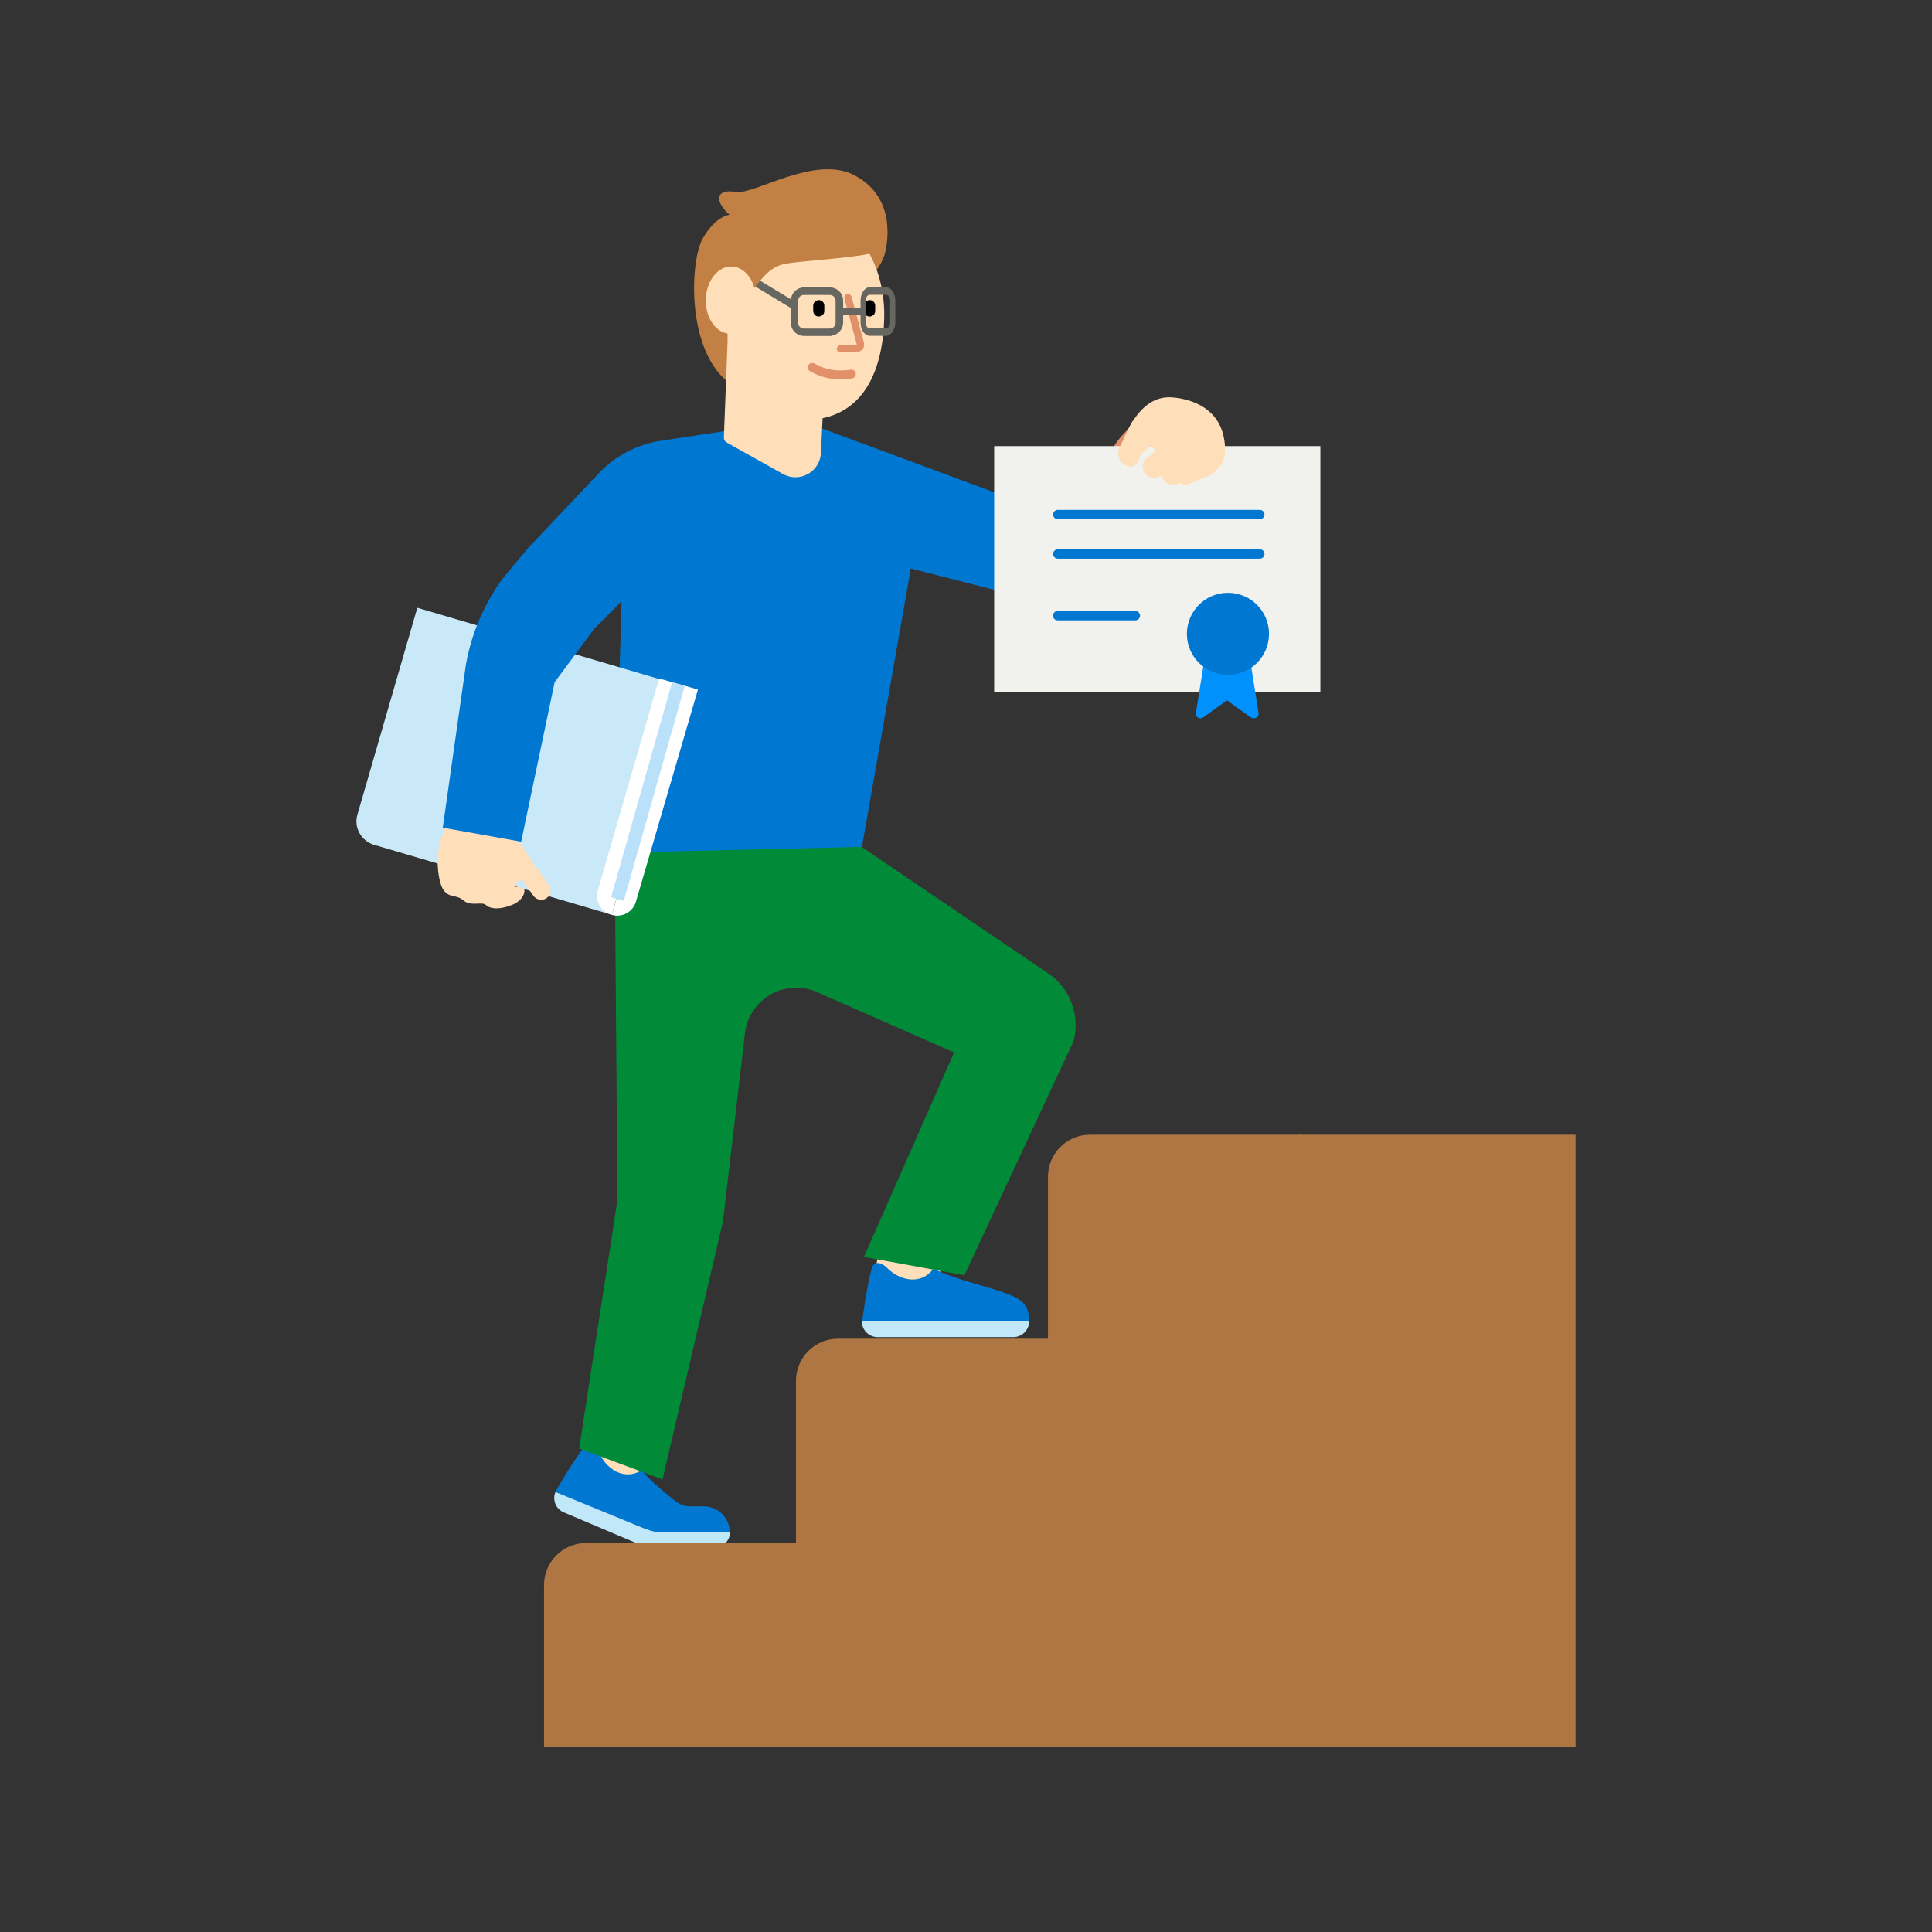
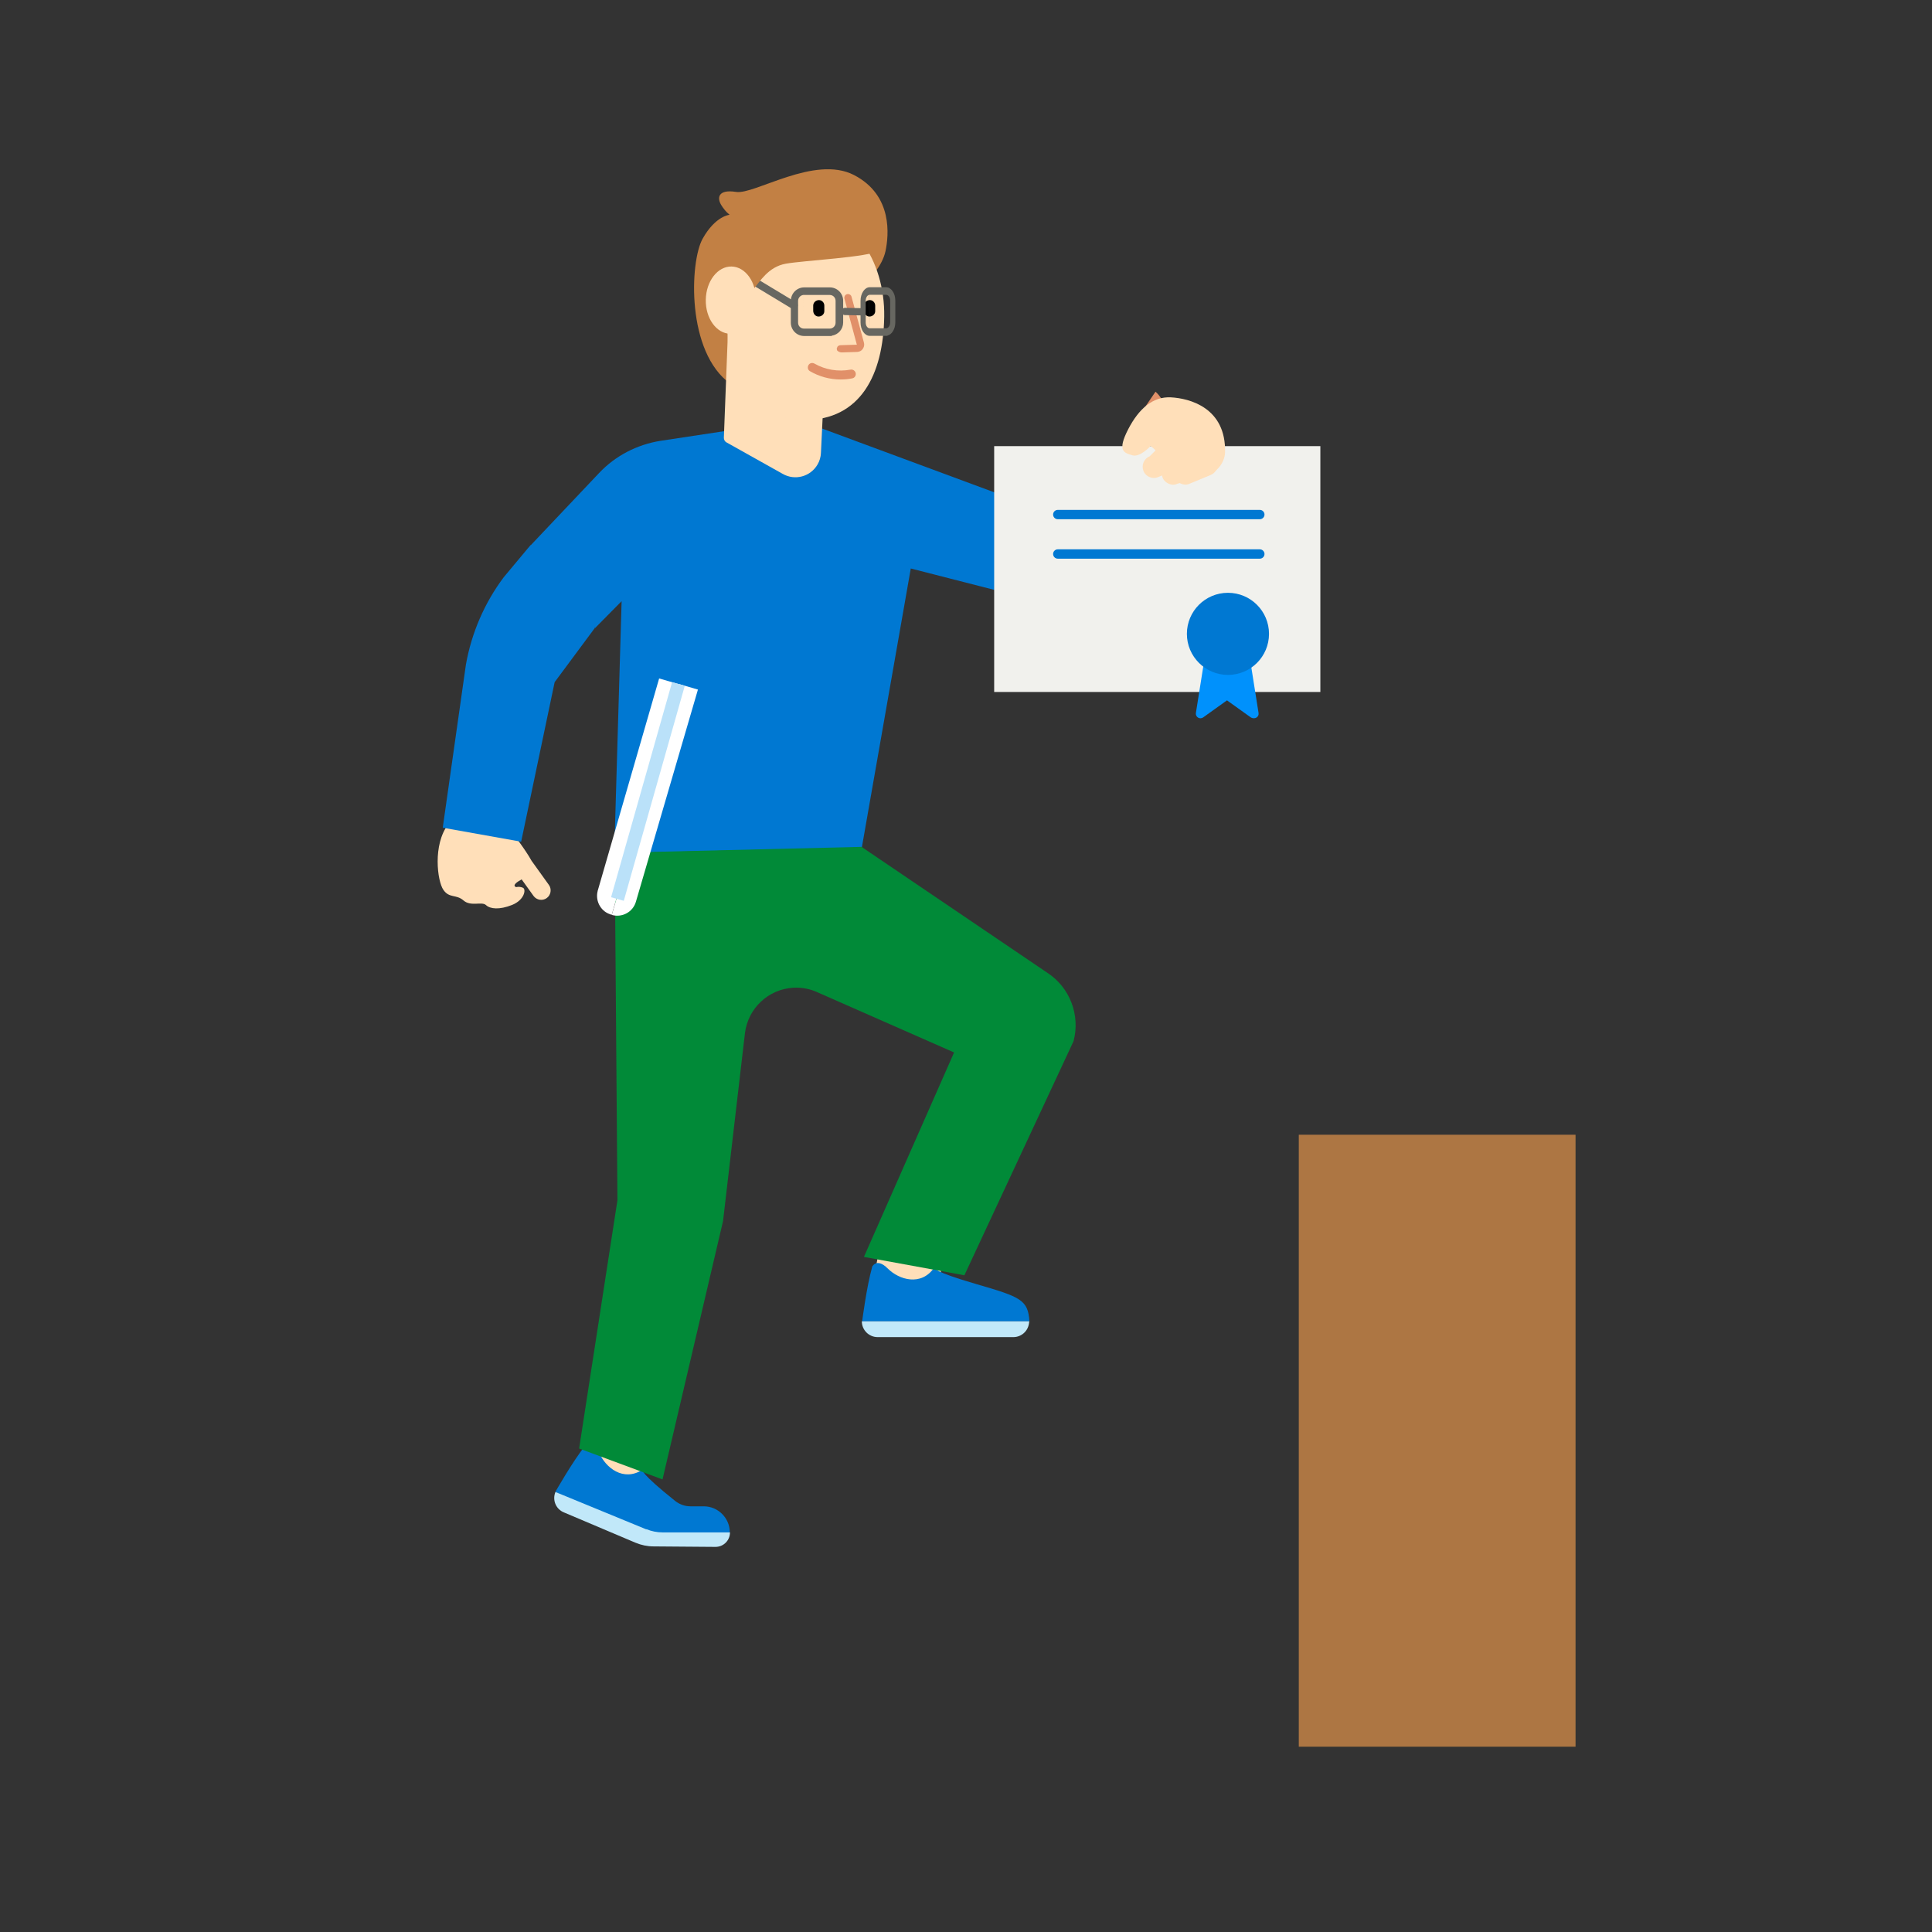
<svg xmlns="http://www.w3.org/2000/svg" id="_x30_3_-_Inzet" version="1.1" viewBox="0 0 120 120">
  <rect x="0" y="0" width="120" height="120" fill="#333333" stroke="none" />
  <defs>
    <style>
      .st0 {
        fill: #c28044;
      }

      .st1 {
        fill: #c9e8f8;
      }

      .st2 {
        fill: #0091fc;
      }

      .st3 {
        fill: #ffdfb9;
      }

      .st4 {
        fill: #0078d2;
      }

      .st5 {
        fill: #f1f1ed;
      }

      .st6 {
        fill: #ad7643;
      }

      .st7 {
        fill: #018a38;
      }

      .st8 {
        fill: #fff;
      }

      .st9 {
        fill: #e19069;
      }

      .st10 {
        fill: #676761;
      }

      .st11 {
        fill: none;
        stroke: #bae1f9;
        stroke-miterlimit: 10;
        stroke-width: .82px;
      }

      .st12 {
        fill: #c1e8f9;
      }
    </style>
  </defs>
  <g id="_x30_4-03_-_Inzet_5_Arbeidsvoorwaarden_Loopbaanontwikkeling">
    <g>
      <path class="st0" d="M53.95,17.38s.85-.84,1.05-1.78c.2-.95.48-3.47-1.96-4.73-2.45-1.26-6.16,1.23-7.32,1.05s-1.18.4-.92.82.52.6.52.6c0,0-.88.06-1.68,1.49-.8,1.44-1.02,7.05,1.73,9.01,2.75,1.96,8.58-6.47,8.58-6.47Z" />
      <polygon class="st3" points="54.67 77.31 54.31 79.18 56.21 80.26 58.32 79.9 58.73 76.75 54.67 77.31" />
      <g>
        <path class="st4" d="M54.16,78.7s.27-.62.98.09,2.08,1.11,2.88-.05c0,0-.13.22,2.63,1.02s3.2.98,3.29,2.31h-10.39s.27-2.13.62-3.37Z" />
        <path class="st12" d="M63.92,82.07h-10.39c0,.54.44.98.98.98h8.43c.49,0,.9-.36.97-.84l.02-.14Z" />
      </g>
      <path class="st3" d="M39.77,91.89l.48-2.93-3.17-1-.19,2.3s.42,1.38.54,1.38,2.34.25,2.34.25Z" />
      <g>
        <path class="st4" d="M45.33,95.18c0-.89-.73-1.62-1.62-1.62h-.83c-.34,0-.67-.12-.94-.33,0,0,0,0,0,0-2.24-1.79-2.04-1.94-2.04-1.94-1.18.76-2.29-.13-2.68-1.05-.39-.93-.87-.45-.87-.45-.8,1.01-1.86,2.88-1.86,2.88,0,0,5.18,2.44,6.16,2.52h4.68Z" />
        <path class="st12" d="M40.14,94.99l-5.64-2.32c-.21.5.03,1.07.53,1.27h0l4.44,1.88c.36.15.74.23,1.13.23l3.84.03c.5,0,.9-.4.9-.9h-4.19c-.34,0-.69-.07-1-.2Z" />
      </g>
-       <path class="st9" d="M70.4,26.34s-1.54,1.36-1.38,2.01c.44,1.76,1.74-.1,1.89-.78s-.52-1.23-.52-1.23Z" />
-       <path class="st6" d="M80.84,70.48h-13.14c-1.44,0-2.61,1.17-2.61,2.61v10.06h-13.04c-1.44,0-2.61,1.17-2.61,2.61v10.08h-13.04c-1.44,0-2.61,1.17-2.61,2.61v10.06h47.12l-.07-38.02Z" />
+       <path class="st9" d="M70.4,26.34c.44,1.76,1.74-.1,1.89-.78s-.52-1.23-.52-1.23Z" />
      <rect class="st6" x="80.67" y="70.48" width="17.19" height="38.01" />
      <path class="st4" d="M36.96,39.01l1.65-1.67-.46,15.65,15.38-.35,3.04-17.33,7.34,1.88.98-5.45-15.28-5.66-8.58,1.3c-1.46.23-2.81.93-3.82,2l-4.24,4.48,4,5.15Z" />
      <path class="st7" d="M38.18,52.96l.17,21.59-2.38,15.42,5.18,1.92,3.76-16.05,1.36-11.67c.19-1.54,1.45-2.73,3-2.82h0c.52-.03,1.05.07,1.52.29l8.47,3.73-5.6,12.7,6.24,1.14,6.78-14.54c.43-1.62-.23-3.34-1.63-4.25l-11.54-7.82-15.33.37Z" />
      <path class="st3" d="M45.25,19.67l-.29,7.52c0,.11.05.22.15.28l3.5,1.96c.76.44,1.73.18,2.17-.58.13-.22.2-.47.21-.72l.18-3.74-5.93-4.71Z" />
      <rect class="st5" x="61.75" y="27.71" width="20.26" height="15.27" />
-       <path class="st1" d="M38,56.82l-14.78-4.35c-.78-.24-1.24-1.05-1.03-1.84l3.73-12.88,15.04,4.43-2.96,14.64Z" />
      <path class="st8" d="M38,56.82h0c-.65-.16-1.04-.82-.88-1.47,0-.01,0-.03.01-.04l3.81-13.17,1.17.34-4.11,14.33Z" />
      <path class="st8" d="M38,56.82h0l4.18-14.33,1.17.34-3.85,13.17c-.18.64-.85,1.01-1.49.83,0,0,0,0,0,0Z" />
      <line class="st11" x1="42.14" y1="42.48" x2="38.35" y2="55.84" />
      <path class="st3" d="M71.45,27.72s-.65.7-1.11.56c-.51-.15-.98-.24-.26-1.63.66-1.27,1.53-2.03,2.65-1.97s3.44.62,3.36,3.44c-.02.61-.59,1.68-2.38,1.68-1.28,0-1.31-1.49-2.26-2.1Z" />
-       <path class="st3" d="M69.02,26.9h2.31c.27,0,.49.22.49.49v.08c0,.46-.37.83-.83.83h-1.74c-.12,0-.22-.1-.22-.22v-1.17h0Z" transform="translate(126.28 -23.4) rotate(116.21)" />
      <path class="st3" d="M71.39,28.36l.61-.61c.35-.15,1.44.05,1.59.4h0c.15.35,0,.76-.36.92l-1.28.56c-.35.15-.76,0-.92-.36h0c-.15-.35,0-.76.36-.92Z" />
      <rect class="st3" x="72.12" y="28.49" width="2.79" height="1.39" rx=".66" ry=".66" transform="translate(152.47 34.05) rotate(161.87)" />
      <rect class="st3" x="72.87" y="28.45" width="2.79" height="1.39" rx=".66" ry=".66" transform="translate(154.03 27.67) rotate(157.52)" />
      <path class="st3" d="M34.09,54.96l-1.07-1.49c-.4-.72-1.15-1.68-1.15-1.68-2.66.11-4.03-.59-4.03-.59-.97,1.26-.68,3.53-.3,4.07.37.54.79.26,1.25.66.46.4,1.14.04,1.4.29.26.24.83.3,1.61-.01s.89-.98.68-1.07c-.13-.06-.28-.07-.42-.04,0,0-.38-.09.34-.48l.74,1.03c.19.26.56.32.82.13.26-.19.32-.56.13-.82Z" />
      <path class="st2" d="M77.86,44.61c-.06,0-.12-.02-.17-.05l-1.48-1.06-1.48,1.06c-.1.07-.22.07-.32.01-.1-.06-.15-.18-.13-.29l.71-4.48c.02-.14.14-.25.29-.25h1.89c.14,0,.27.1.29.25l.71,4.48c.02.12-.03.23-.13.29-.05.03-.1.04-.15.04Z" />
      <path class="st4" d="M78.25,32.25h-12.55c-.16,0-.29-.13-.29-.29s.13-.29.29-.29h12.55c.16,0,.29.13.29.29s-.13.29-.29.29Z" />
      <path class="st4" d="M78.25,34.7h-12.55c-.16,0-.29-.13-.29-.29s.13-.29.29-.29h12.55c.16,0,.29.13.29.29s-.13.29-.29.29Z" />
-       <path class="st4" d="M70.52,38.53h-4.83c-.16,0-.29-.13-.29-.29s.13-.29.29-.29h4.83c.16,0,.29.13.29.29s-.13.29-.29.29Z" />
      <path class="st4" d="M76.27,41.92c-1.4,0-2.55-1.14-2.55-2.55s1.14-2.55,2.55-2.55,2.55,1.14,2.55,2.55-1.14,2.55-2.55,2.55Z" />
      <path class="st4" d="M32.96,33.85l-1.67,2c-1.2,1.6-2,3.46-2.35,5.42l-1.44,10.14,4.87.87,2.08-9.91,2.5-3.37-.7-4.1-3.3-1.05Z" />
      <path class="st3" d="M45.19,19.52c.06-3.58,2.29-6.45,4.97-6.41s4.82,2.98,4.76,6.57-1.47,6.41-4.97,6.41c-1.58,0-3.27-.66-4.14-2.23-.6-1.1-.65-2.86-.62-4.33Z" />
      <path d="M50.84,19.66h0c-.19,0-.33-.17-.33-.36h0v-.33c.01-.19.17-.33.36-.33.19,0,.34.17.33.36,0,0,0,0,0,0v.33c0,.19-.17.33-.36.33,0,0,0,0,0,0Z" />
      <path d="M54,19.66h0c-.19,0-.33-.17-.33-.36h0v-.33c.01-.19.17-.33.36-.33.19,0,.34.17.33.36,0,0,0,0,0,0v.33c0,.19-.17.33-.36.33,0,0,0,0,0,0Z" />
      <path class="st9" d="M52.21,23.57c-.67,0-1.33-.18-1.91-.52-.13-.08-.16-.25-.08-.38.08-.13.25-.16.38-.08h0c.67.38,1.46.51,2.22.37.15-.03.29.06.33.21.03.15-.06.3-.21.33,0,0,0,0,0,0-.24.05-.48.07-.72.07Z" />
      <path class="st9" d="M52.29,21.89c-.11,0-.22-.04-.3-.13l-.02-.11.05-.12c.05-.06.12-.09.2-.09l1-.03-.77-2.86c-.03-.12.04-.25.16-.28.12-.03.25.04.28.16l.77,2.85c.03.11.02.23-.04.34-.06.11-.15.19-.27.22-.04.01-.08.02-.13.02l-.94.03Z" />
      <path class="st10" d="M55.12,20.84c.28-.06.49-.41.49-.82v-1.35c0-.46-.26-.83-.57-.83,0,0,0,0,0,0h-1.02c-.31,0-.57.38-.57.84,0,0,0,0,0,0v1.35c0,.46.26.83.57.83,0,0,0,0,0,0h0s1.02,0,1.02,0c.03,0,.05,0,.08,0ZM54.02,20.63,53.98,18.31s.02,0,.04,0h1.02c.14,0,.25.16.25.36v1.35c0,.2-.11.37-.25.37h-1.02c-.14,0-.25-.16-.25-.36v-1.35c0-.18.09-.34.22-.37h0Z" />
      <path class="st10" d="M51.66,20.85c.41-.06.71-.41.71-.82v-1.35c0-.46-.37-.83-.83-.83,0,0,0,0,0,0h-1.59c-.46,0-.83.38-.83.84,0,0,0,0,0,0v1.35c0,.46.37.83.83.83,0,0,0,0,0,0h0s1.59,0,1.59,0c.04,0,.08,0,.12,0ZM49.95,20.64,49.89,18.32s.04,0,.05,0h1.59c.21,0,.37.16.37.37v1.35c0,.21-.16.37-.37.37,0,0,0,0,0,0h-1.59c-.21,0-.37-.16-.37-.37v-1.35c0-.18.13-.34.32-.37h0Z" />
      <path class="st10" d="M53.51,19.6c.13-.02.21-.13.19-.26-.02-.11-.11-.19-.22-.2l-.99-.02c-.13,0-.23.1-.23.22,0,.13.1.23.22.23l.99.02s.03,0,.04,0Z" />
      <path class="st10" d="M49.35,19.2c.13-.02.21-.13.2-.26,0-.07-.05-.13-.11-.16l-2.9-1.75c-.11-.07-.25-.03-.32.08-.07.11-.03.25.08.32h0l2.9,1.75s.1.04.15.03Z" />
      <path class="st0" d="M54.58,15.57c-.61.41-4.69.61-5.78.81s-1.59,1.1-2.05,1.64-1.31-1.92-1.35-2.07c-.2-.73-.2-1.59,2.04-2.95.14-.09,4.76-.77,4.87-.74s1.92,1.48,1.92,1.48l.35,1.83Z" />
      <ellipse class="st3" cx="45.4" cy="18.64" rx="2.09" ry="1.56" transform="translate(25.85 63.66) rotate(-88.85)" />
    </g>
  </g>
</svg>